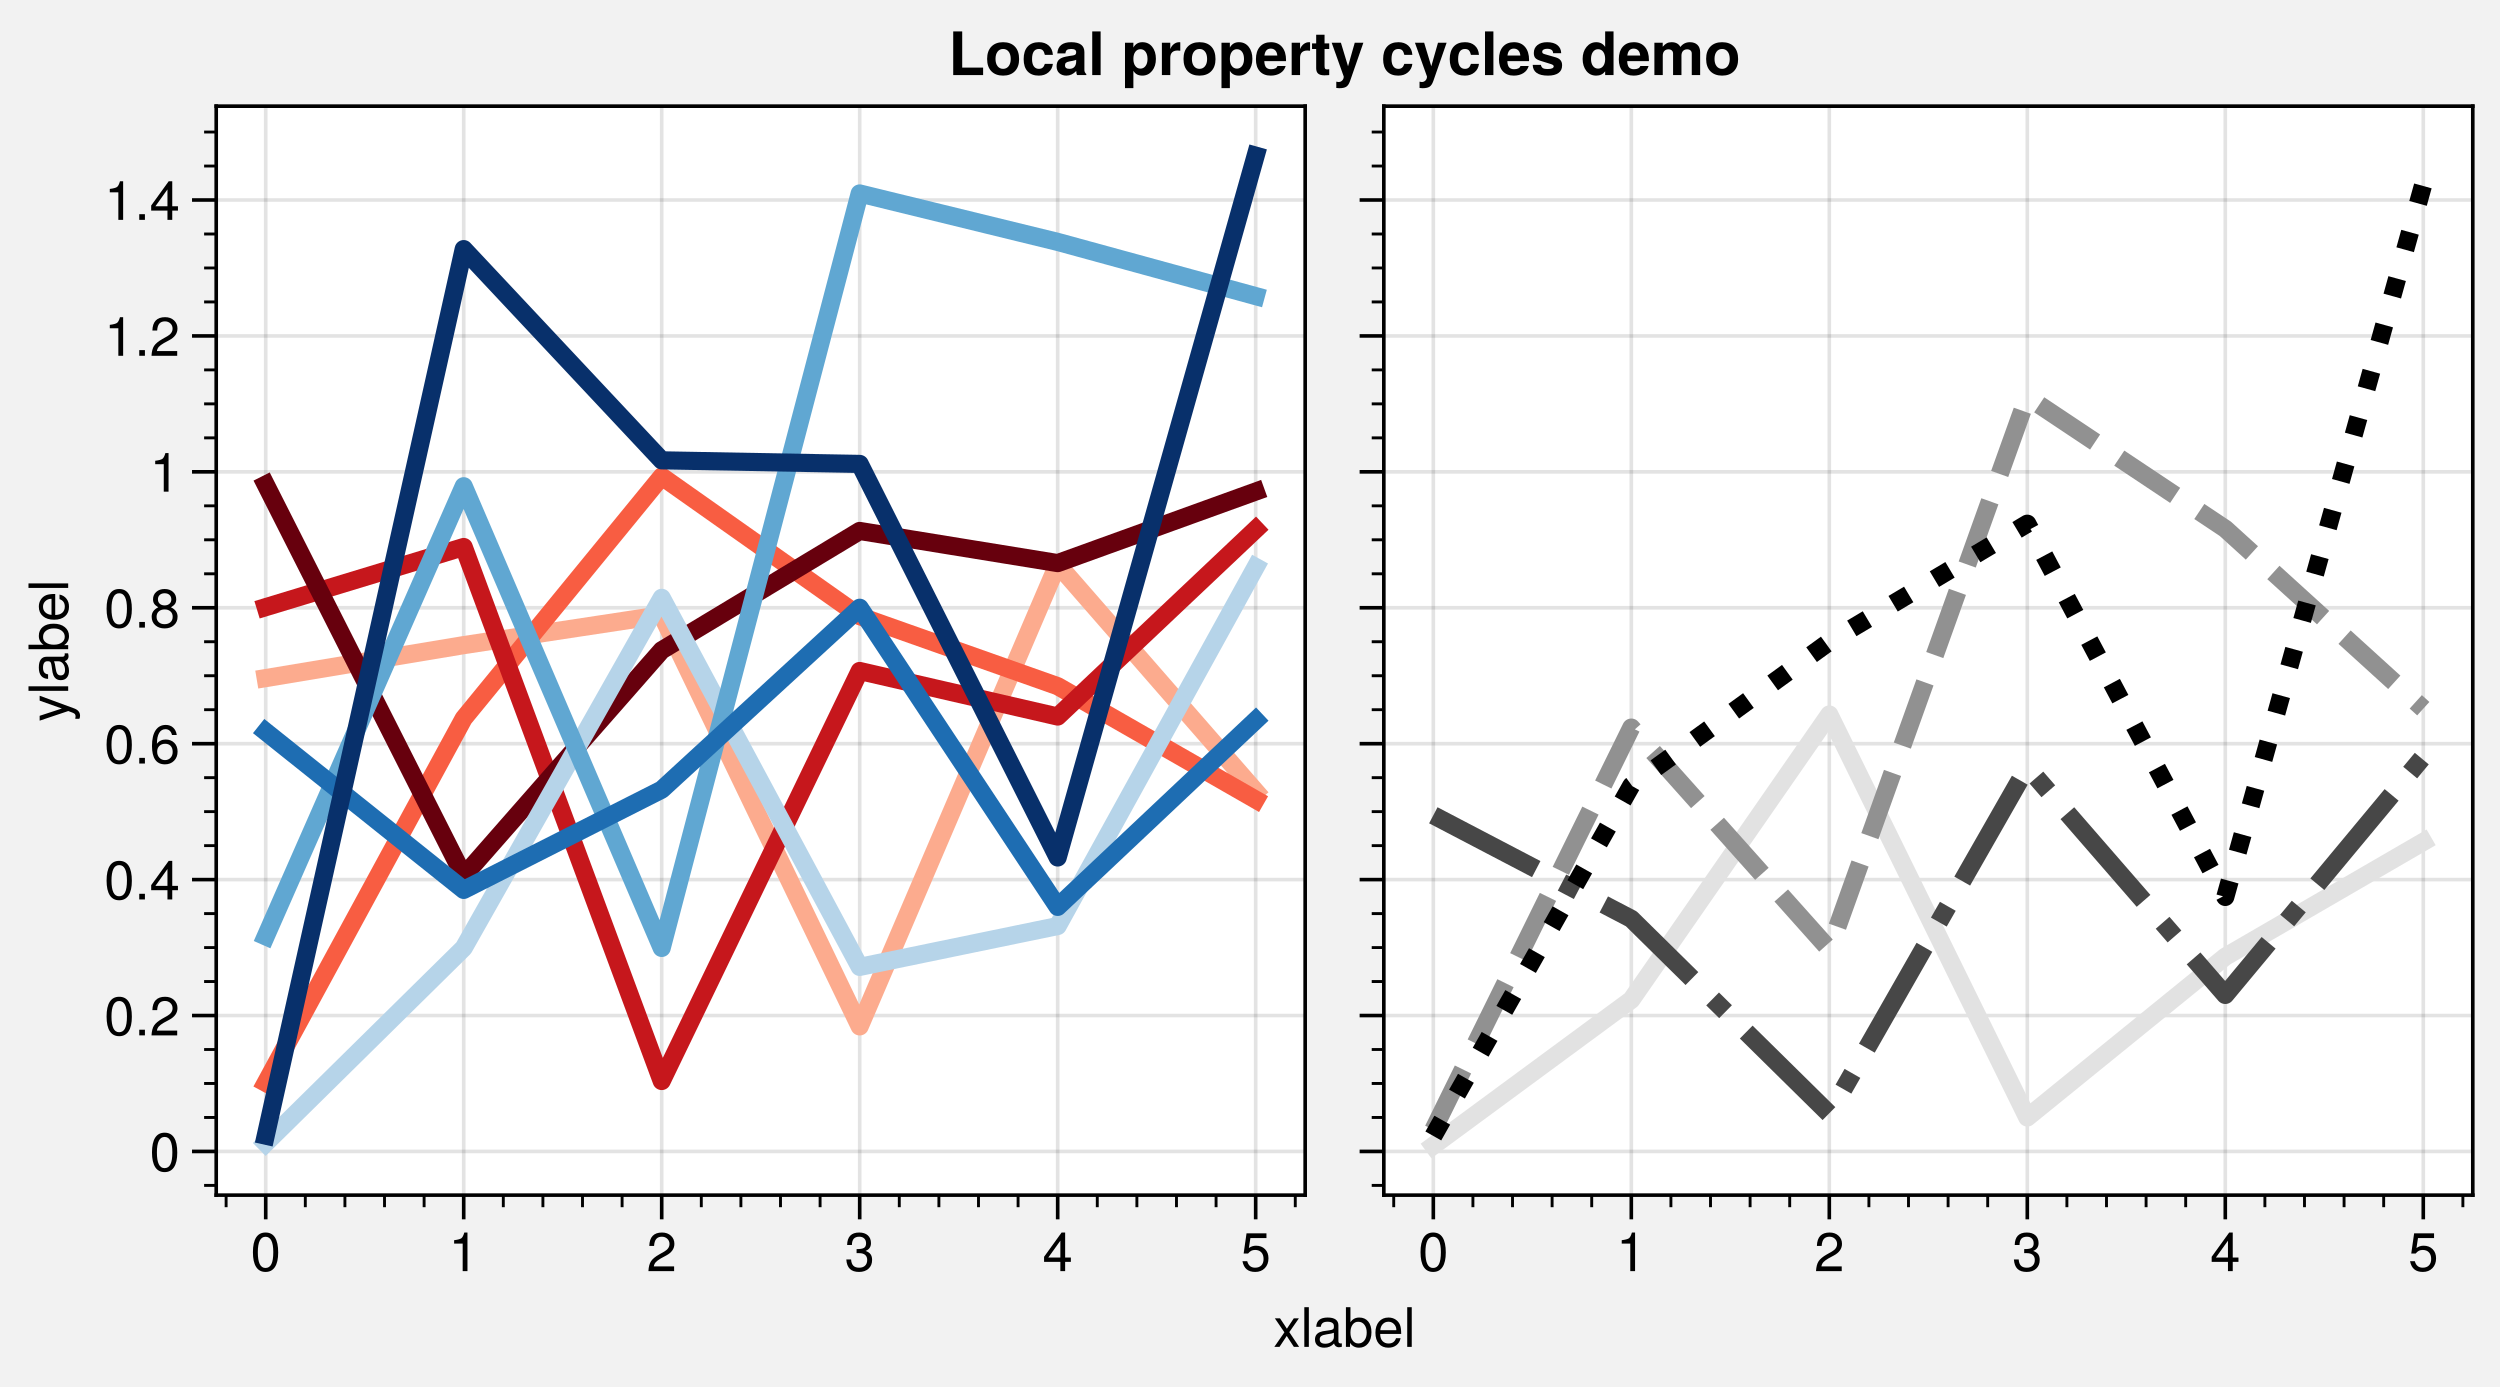
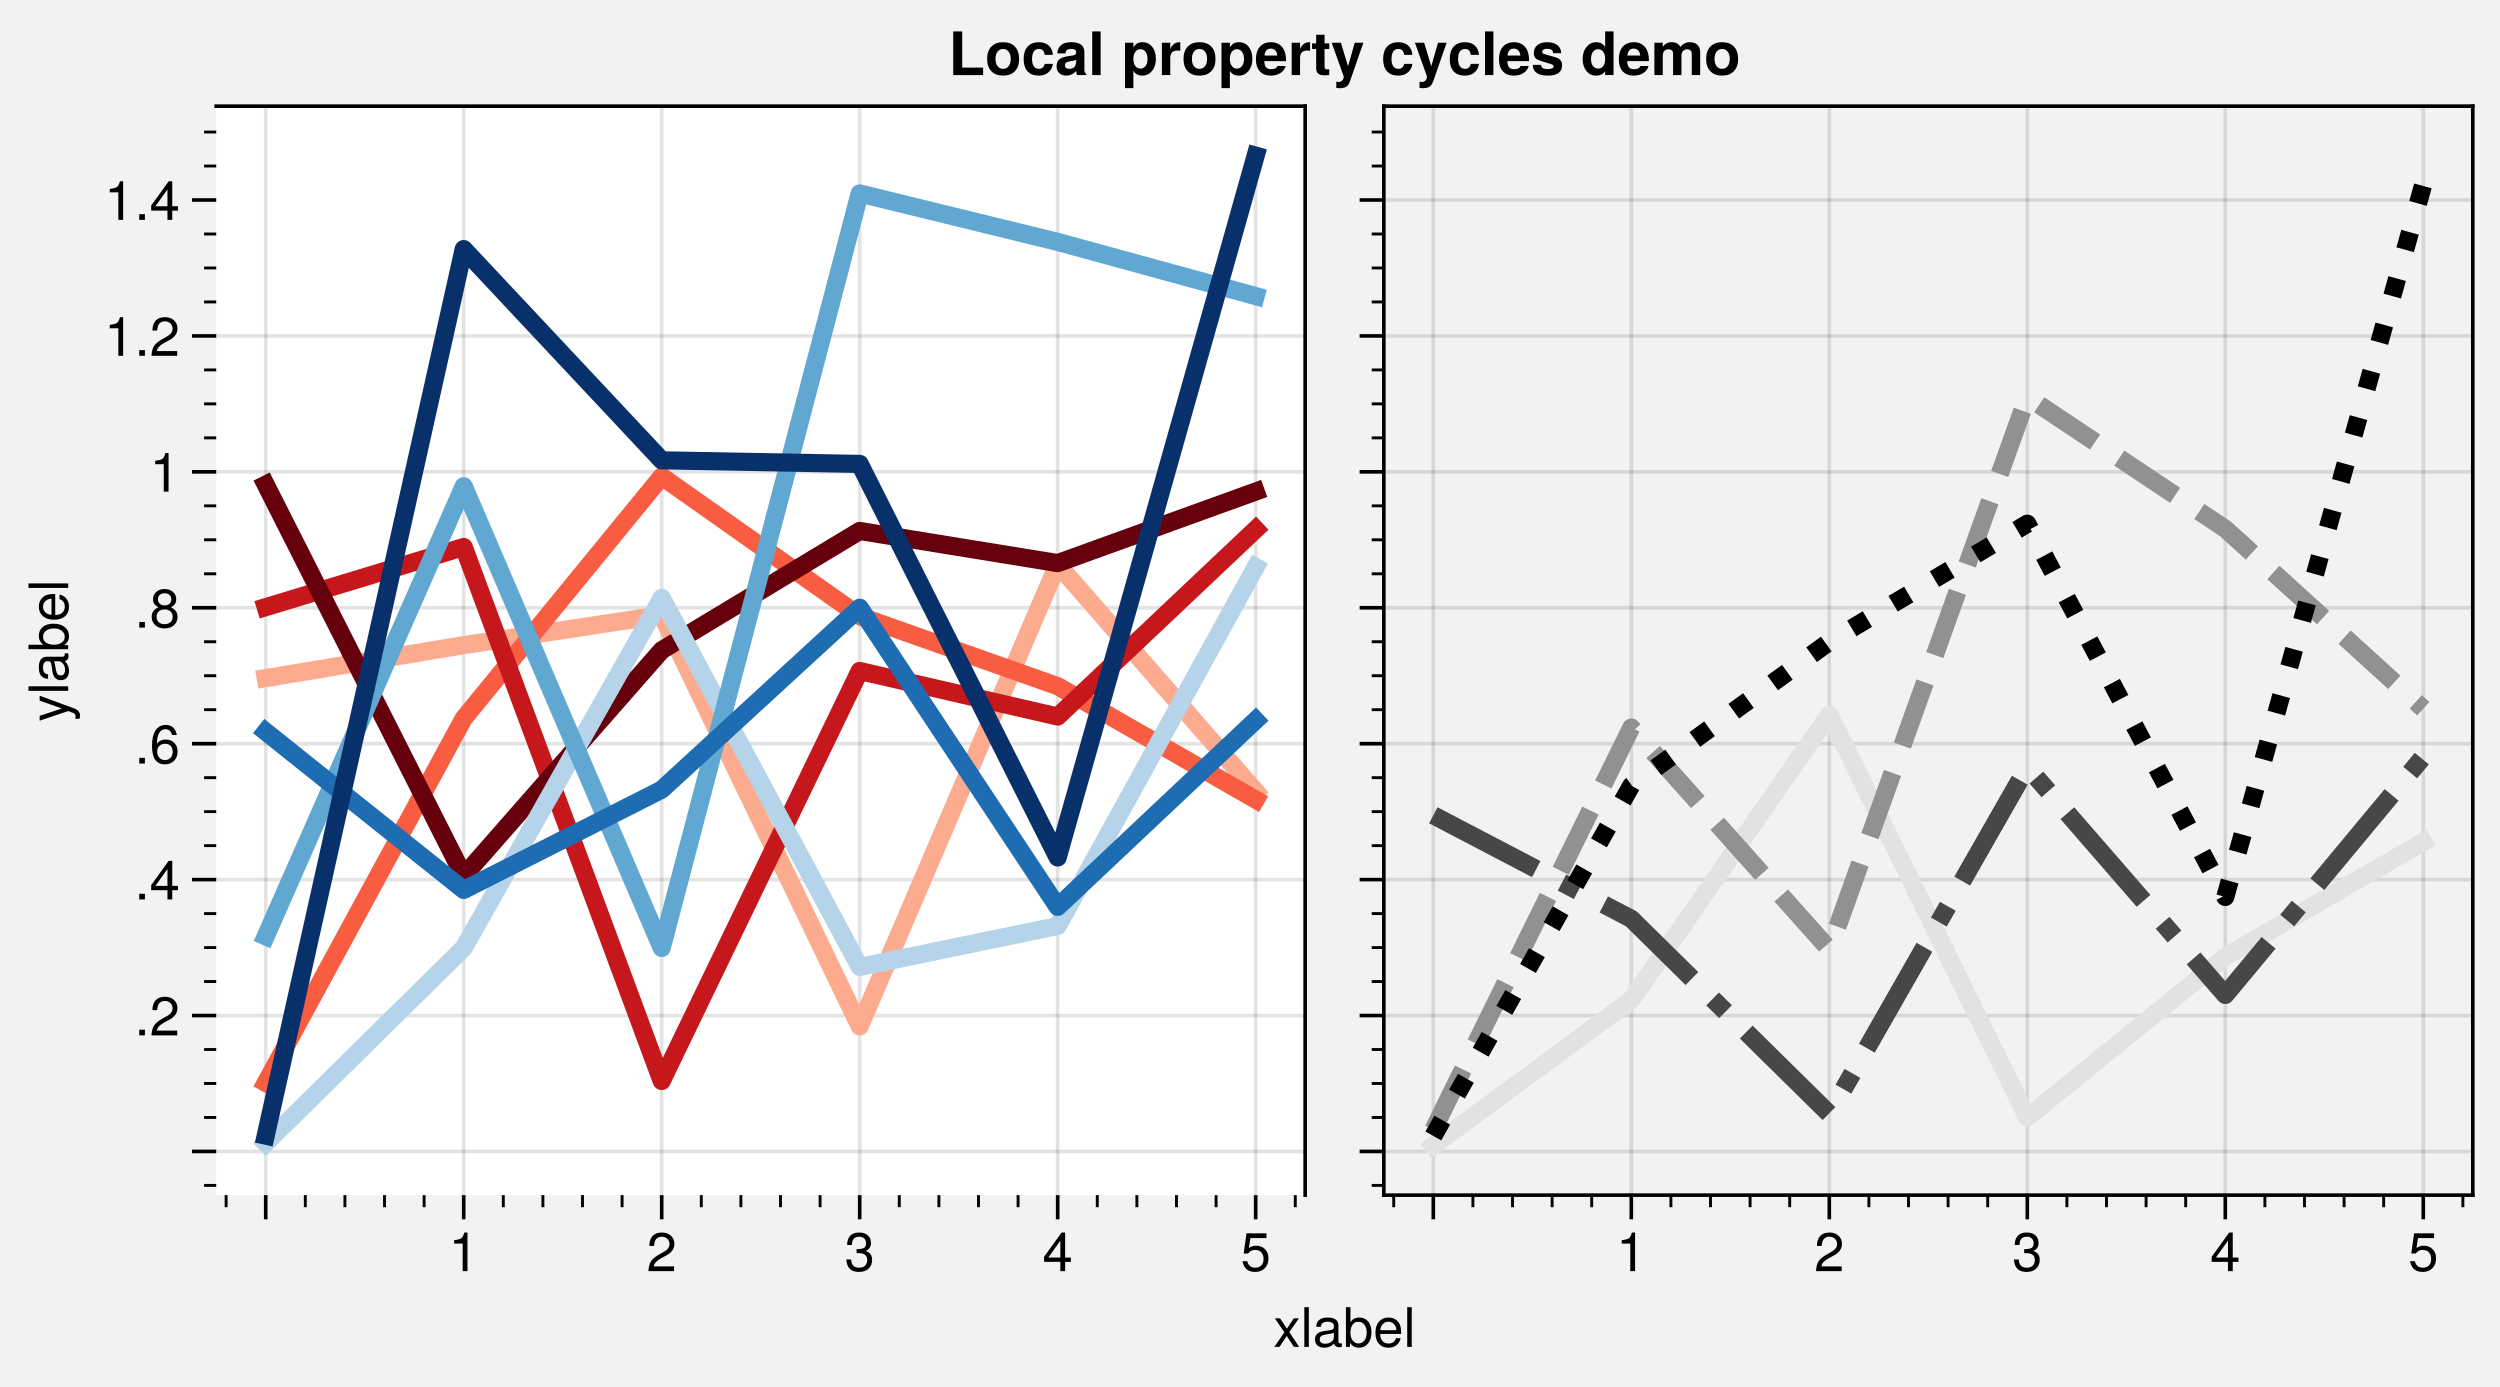
<svg xmlns="http://www.w3.org/2000/svg" xmlns:xlink="http://www.w3.org/1999/xlink" height="229.33pt" version="1.1" viewBox="0 0 413.24 229.33" width="413.24pt">
  <defs>
    <style type="text/css">
*{stroke-linecap:butt;stroke-linejoin:round;}
  </style>
  </defs>
  <g id="figure_1">
    <g id="patch_1">
      <path d="M 0 229.33  L 413.24 229.33  L 413.24 0  L 0 0  z " style="fill:#f2f2f2;" />
    </g>
    <g id="axes_1">
      <g id="patch_2">
        <path d="M 35.74 197.55  L 215.74 197.55  L 215.74 17.55  L 35.74 17.55  z " style="fill:#ffffff;" />
      </g>
      <g id="matplotlib.axis_1">
        <g id="xtick_1">
          <g id="line2d_1">
            <path clip-path="url(#p30144bb25c)" d="M 43.922 197.55  L 43.922 17.55  " style="fill:none;stroke:#000000;stroke-linecap:square;stroke-opacity:0.11;stroke-width:0.6;" />
          </g>
          <g id="line2d_2">
            <defs>
              <path d="M 0 0  L 0 4  " id="m0d585b6f26" style="stroke:#000000;stroke-width:0.6;" />
            </defs>
            <g>
              <use style="stroke:#000000;stroke-width:0.6;" x="43.922" xlink:href="#m0d585b6f26" y="197.55" />
            </g>
          </g>
          <g id="text_1">
            <defs>
-               <path d="M 50.703 34.094  Q 50.703 16.703 44.75 7.594  Q 38.797 -1.5 27.5 -1.5  Q 16.094 -1.5 10.188 7.641  Q 4.297 16.797 4.297 34.688  Q 4.297 52.594 10.141 61.75  Q 16 70.906 27.5 70.906  Q 50.703 70.906 50.703 34.094  z M 41.703 34.906  Q 41.703 63.094 27.5 63.094  Q 13.297 63.094 13.297 34.594  Q 13.297 5.797 27.297 5.797  Q 34.703 5.797 38.203 12.844  Q 41.703 19.906 41.703 34.906  z " id="TeXGyreHeros-Regular-48" />
-             </defs>
+               </defs>
            <g transform="translate(41.42 210.112)scale(0.09 -0.09)">
              <use xlink:href="#TeXGyreHeros-Regular-48" />
            </g>
          </g>
        </g>
        <g id="xtick_2">
          <g id="line2d_3">
            <path clip-path="url(#p30144bb25c)" d="M 76.649 197.55  L 76.649 17.55  " style="fill:none;stroke:#000000;stroke-linecap:square;stroke-opacity:0.11;stroke-width:0.6;" />
          </g>
          <g id="line2d_4">
            <g>
              <use style="stroke:#000000;stroke-width:0.6;" x="76.649" xlink:href="#m0d585b6f26" y="197.55" />
            </g>
          </g>
          <g id="text_2">
            <defs>
              <path d="M 34.703 0  L 25.906 0  L 25.906 50.5  L 10.203 50.5  L 10.203 56.797  Q 20.406 58.094 23.5 60.391  Q 26.594 62.703 28.906 70.906  L 34.703 70.906  z " id="TeXGyreHeros-Regular-49" />
            </defs>
            <g transform="translate(74.147 210.112)scale(0.09 -0.09)">
              <use xlink:href="#TeXGyreHeros-Regular-49" />
            </g>
          </g>
        </g>
        <g id="xtick_3">
          <g id="line2d_5">
            <path clip-path="url(#p30144bb25c)" d="M 109.376 197.55  L 109.376 17.55  " style="fill:none;stroke:#000000;stroke-linecap:square;stroke-opacity:0.11;stroke-width:0.6;" />
          </g>
          <g id="line2d_6">
            <g>
              <use style="stroke:#000000;stroke-width:0.6;" x="109.376" xlink:href="#m0d585b6f26" y="197.55" />
            </g>
          </g>
          <g id="text_3">
            <defs>
              <path d="M 51.094 50.094  Q 51.094 36.703 36.094 28.703  L 26.094 23.297  Q 19.594 19.5 16.797 16.297  Q 14 13.094 13.297 8.703  L 50.594 8.703  L 50.594 0  L 3.406 0  Q 4 11.703 8.094 18.047  Q 12.203 24.406 23.297 30.703  L 32.5 35.906  Q 42.094 41.406 42.094 49.906  Q 42.094 55.594 38.094 59.391  Q 34.094 63.203 28.094 63.203  Q 21.406 63.203 17.844 59.141  Q 14.297 55.094 13.797 46.297  L 5 46.297  Q 5.703 70.906 28.406 70.906  Q 38.406 70.906 44.75 65  Q 51.094 59.094 51.094 50.094  z " id="TeXGyreHeros-Regular-50" />
            </defs>
            <g transform="translate(106.875 210.112)scale(0.09 -0.09)">
              <use xlink:href="#TeXGyreHeros-Regular-50" />
            </g>
          </g>
        </g>
        <g id="xtick_4">
          <g id="line2d_7">
            <path clip-path="url(#p30144bb25c)" d="M 142.104 197.55  L 142.104 17.55  " style="fill:none;stroke:#000000;stroke-linecap:square;stroke-opacity:0.11;stroke-width:0.6;" />
          </g>
          <g id="line2d_8">
            <g>
              <use style="stroke:#000000;stroke-width:0.6;" x="142.104" xlink:href="#m0d585b6f26" y="197.55" />
            </g>
          </g>
          <g id="text_4">
            <defs>
              <path d="M 50.594 20.594  Q 50.594 10.5 44.047 4.5  Q 37.5 -1.5 26.594 -1.5  Q 15.594 -1.5 9.797 4.094  Q 4 9.703 3.203 21.406  L 12 21.406  Q 12.5 13.703 16.094 10  Q 19.703 6.297 26.906 6.297  Q 33.797 6.297 37.688 10.047  Q 41.594 13.797 41.594 20.5  Q 41.594 26.5 37.844 29.75  Q 34.094 33 26.906 33  L 22.094 33  L 22.094 40.406  Q 32.297 40.406 35.891 42.797  Q 39.5 45.203 39.5 51.094  Q 39.5 56.703 36.141 59.953  Q 32.797 63.203 27 63.203  Q 20.203 63.203 16.891 59.5  Q 13.594 55.797 13.5 48  L 4.703 48  Q 5.203 70.906 26.906 70.906  Q 37 70.906 42.75 65.703  Q 48.5 60.5 48.5 51.406  Q 48.5 41 38.594 37.094  Q 44.906 34.906 47.75 31  Q 50.594 27.094 50.594 20.594  z " id="TeXGyreHeros-Regular-51" />
            </defs>
            <g transform="translate(139.602 210.112)scale(0.09 -0.09)">
              <use xlink:href="#TeXGyreHeros-Regular-51" />
            </g>
          </g>
        </g>
        <g id="xtick_5">
          <g id="line2d_9">
            <path clip-path="url(#p30144bb25c)" d="M 174.831 197.55  L 174.831 17.55  " style="fill:none;stroke:#000000;stroke-linecap:square;stroke-opacity:0.11;stroke-width:0.6;" />
          </g>
          <g id="line2d_10">
            <g>
              <use style="stroke:#000000;stroke-width:0.6;" x="174.831" xlink:href="#m0d585b6f26" y="197.55" />
            </g>
          </g>
          <g id="text_5">
            <defs>
              <path d="M 52 17  L 41.5 17  L 41.5 0  L 32.703 0  L 32.703 17  L 2.797 17  L 2.797 26.297  L 35 70.906  L 41.5 70.906  L 41.5 24.906  L 52 24.906  z M 32.703 24.906  L 32.703 55.906  L 10.5 24.906  z " id="TeXGyreHeros-Regular-52" />
            </defs>
            <g transform="translate(172.329 210.112)scale(0.09 -0.09)">
              <use xlink:href="#TeXGyreHeros-Regular-52" />
            </g>
          </g>
        </g>
        <g id="xtick_6">
          <g id="line2d_11">
            <path clip-path="url(#p30144bb25c)" d="M 207.558 197.55  L 207.558 17.55  " style="fill:none;stroke:#000000;stroke-linecap:square;stroke-opacity:0.11;stroke-width:0.6;" />
          </g>
          <g id="line2d_12">
            <g>
              <use style="stroke:#000000;stroke-width:0.6;" x="207.558" xlink:href="#m0d585b6f26" y="197.55" />
            </g>
          </g>
          <g id="text_6">
            <defs>
              <path d="M 51.297 23.5  Q 51.297 12.297 44.547 5.391  Q 37.797 -1.5 27 -1.5  Q 17.297 -1.5 11.438 3.203  Q 5.594 7.906 3.5 18.203  L 12.297 18.203  Q 15.406 6.297 26.797 6.297  Q 34.094 6.297 38.188 10.5  Q 42.297 14.703 42.297 22.297  Q 42.297 30.094 38.141 34.5  Q 34 38.906 26.797 38.906  Q 22.703 38.906 19.797 37.453  Q 16.906 36 13.797 32.297  L 5.703 32.297  L 11 69.406  L 47.594 69.406  L 47.594 60.703  L 18.094 60.703  L 15.297 42.406  Q 21.203 46.703 28.406 46.703  Q 38.594 46.703 44.938 40.344  Q 51.297 34 51.297 23.5  z " id="TeXGyreHeros-Regular-53" />
            </defs>
            <g transform="translate(205.056 210.112)scale(0.09 -0.09)">
              <use xlink:href="#TeXGyreHeros-Regular-53" />
            </g>
          </g>
        </g>
        <g id="xtick_7">
          <g id="line2d_13">
            <defs>
              <path d="M 0 0  L 0 2  " id="me10b507257" style="stroke:#000000;stroke-width:0.48;" />
            </defs>
            <g>
              <use style="stroke:#000000;stroke-width:0.48;" x="37.376" xlink:href="#me10b507257" y="197.55" />
            </g>
          </g>
        </g>
        <g id="xtick_8">
          <g id="line2d_14">
            <g>
              <use style="stroke:#000000;stroke-width:0.48;" x="50.467" xlink:href="#me10b507257" y="197.55" />
            </g>
          </g>
        </g>
        <g id="xtick_9">
          <g id="line2d_15">
            <g>
              <use style="stroke:#000000;stroke-width:0.48;" x="57.013" xlink:href="#me10b507257" y="197.55" />
            </g>
          </g>
        </g>
        <g id="xtick_10">
          <g id="line2d_16">
            <g>
              <use style="stroke:#000000;stroke-width:0.48;" x="63.558" xlink:href="#me10b507257" y="197.55" />
            </g>
          </g>
        </g>
        <g id="xtick_11">
          <g id="line2d_17">
            <g>
              <use style="stroke:#000000;stroke-width:0.48;" x="70.104" xlink:href="#me10b507257" y="197.55" />
            </g>
          </g>
        </g>
        <g id="xtick_12">
          <g id="line2d_18">
            <g>
              <use style="stroke:#000000;stroke-width:0.48;" x="83.195" xlink:href="#me10b507257" y="197.55" />
            </g>
          </g>
        </g>
        <g id="xtick_13">
          <g id="line2d_19">
            <g>
              <use style="stroke:#000000;stroke-width:0.48;" x="89.74" xlink:href="#me10b507257" y="197.55" />
            </g>
          </g>
        </g>
        <g id="xtick_14">
          <g id="line2d_20">
            <g>
              <use style="stroke:#000000;stroke-width:0.48;" x="96.285" xlink:href="#me10b507257" y="197.55" />
            </g>
          </g>
        </g>
        <g id="xtick_15">
          <g id="line2d_21">
            <g>
              <use style="stroke:#000000;stroke-width:0.48;" x="102.831" xlink:href="#me10b507257" y="197.55" />
            </g>
          </g>
        </g>
        <g id="xtick_16">
          <g id="line2d_22">
            <g>
              <use style="stroke:#000000;stroke-width:0.48;" x="115.922" xlink:href="#me10b507257" y="197.55" />
            </g>
          </g>
        </g>
        <g id="xtick_17">
          <g id="line2d_23">
            <g>
              <use style="stroke:#000000;stroke-width:0.48;" x="122.467" xlink:href="#me10b507257" y="197.55" />
            </g>
          </g>
        </g>
        <g id="xtick_18">
          <g id="line2d_24">
            <g>
              <use style="stroke:#000000;stroke-width:0.48;" x="129.013" xlink:href="#me10b507257" y="197.55" />
            </g>
          </g>
        </g>
        <g id="xtick_19">
          <g id="line2d_25">
            <g>
              <use style="stroke:#000000;stroke-width:0.48;" x="135.558" xlink:href="#me10b507257" y="197.55" />
            </g>
          </g>
        </g>
        <g id="xtick_20">
          <g id="line2d_26">
            <g>
              <use style="stroke:#000000;stroke-width:0.48;" x="148.649" xlink:href="#me10b507257" y="197.55" />
            </g>
          </g>
        </g>
        <g id="xtick_21">
          <g id="line2d_27">
            <g>
              <use style="stroke:#000000;stroke-width:0.48;" x="155.195" xlink:href="#me10b507257" y="197.55" />
            </g>
          </g>
        </g>
        <g id="xtick_22">
          <g id="line2d_28">
            <g>
              <use style="stroke:#000000;stroke-width:0.48;" x="161.74" xlink:href="#me10b507257" y="197.55" />
            </g>
          </g>
        </g>
        <g id="xtick_23">
          <g id="line2d_29">
            <g>
              <use style="stroke:#000000;stroke-width:0.48;" x="168.285" xlink:href="#me10b507257" y="197.55" />
            </g>
          </g>
        </g>
        <g id="xtick_24">
          <g id="line2d_30">
            <g>
              <use style="stroke:#000000;stroke-width:0.48;" x="181.376" xlink:href="#me10b507257" y="197.55" />
            </g>
          </g>
        </g>
        <g id="xtick_25">
          <g id="line2d_31">
            <g>
              <use style="stroke:#000000;stroke-width:0.48;" x="187.922" xlink:href="#me10b507257" y="197.55" />
            </g>
          </g>
        </g>
        <g id="xtick_26">
          <g id="line2d_32">
            <g>
              <use style="stroke:#000000;stroke-width:0.48;" x="194.467" xlink:href="#me10b507257" y="197.55" />
            </g>
          </g>
        </g>
        <g id="xtick_27">
          <g id="line2d_33">
            <g>
              <use style="stroke:#000000;stroke-width:0.48;" x="201.013" xlink:href="#me10b507257" y="197.55" />
            </g>
          </g>
        </g>
        <g id="xtick_28">
          <g id="line2d_34">
            <g>
              <use style="stroke:#000000;stroke-width:0.48;" x="214.104" xlink:href="#me10b507257" y="197.55" />
            </g>
          </g>
        </g>
        <g id="text_7">
          <defs>
            <path d="M 47.297 0  L 37.594 0  L 24.5 20.094  L 11.203 0  L 1.703 0  L 20.203 26.703  L 2.703 52.406  L 12.203 52.406  L 24.797 33.406  L 37.406 52.406  L 46.797 52.406  L 29.203 27.094  z " id="TeXGyreHeros-Regular-120" />
            <path d="M 15.094 0  L 6.797 0  L 6.797 72.906  L 15.094 72.906  z " id="TeXGyreHeros-Regular-108" />
            <path d="M 53.5 0.203  Q 50 -0.703 47.797 -0.703  Q 44.703 -0.703 42.297 1.25  Q 39.906 3.203 39.203 6.203  Q 32 -1.5 21.406 -1.5  Q 13.406 -1.5 8.797 2.5  Q 4.203 6.5 4.203 13.594  Q 4.203 23.406 13.406 27.203  Q 15.906 28.203 18.703 28.75  Q 21.5 29.297 30.203 30.406  Q 35.094 31 37 32.297  Q 38.906 33.594 38.906 36.203  L 38.906 38.406  Q 38.906 42.203 35.844 44.203  Q 32.797 46.203 27.203 46.203  Q 21.406 46.203 18.406 43.953  Q 15.406 41.703 14.906 36.906  L 6.5 36.906  Q 7.203 53.906 27.5 53.906  Q 37.203 53.906 42.203 50.25  Q 47.203 46.594 47.203 39.594  L 47.203 10.406  Q 47.203 6.297 51.703 6.297  Q 52.594 6.297 53.5 6.5  z M 38.906 18.094  L 38.906 25.906  Q 35.594 24.406 25.5 23  Q 18.703 22 15.797 19.953  Q 12.906 17.906 12.906 13.797  Q 12.906 5.797 23.203 5.797  Q 29.5 5.797 34.203 9.25  Q 38.906 12.703 38.906 18.094  z " id="TeXGyreHeros-Regular-97" />
            <path d="M 52.297 26.797  Q 52.297 14 46.047 6.25  Q 39.797 -1.5 29.5 -1.5  Q 18.797 -1.5 12.906 7.5  L 12.906 0  L 5.406 0  L 5.406 72.906  L 13.703 72.906  L 13.703 45.297  Q 19.406 53.906 29.906 53.906  Q 40.297 53.906 46.297 46.703  Q 52.297 39.5 52.297 26.797  z M 43.594 26.297  Q 43.594 35.094 39.391 40.594  Q 35.203 46.094 28.297 46.094  Q 21.703 46.406 17.703 40.906  Q 13.703 35.406 13.703 26.203  Q 13.703 17.297 17.703 11.797  Q 21.703 6.297 28.297 6.297  Q 35.094 6.297 39.344 11.844  Q 43.594 17.406 43.594 26.297  z " id="TeXGyreHeros-Regular-98" />
            <path d="M 51.297 23.797  L 12.703 23.797  Q 12.797 15.094 17.047 10.641  Q 21.297 6.203 28.094 6.203  Q 38.594 6.203 41.797 15.906  L 50.203 15.906  Q 48.594 7.906 42.641 3.203  Q 36.703 -1.5 27.797 -1.5  Q 16.703 -1.5 10.344 5.75  Q 4 13 4 25.891  Q 4 38.797 10.5 46.344  Q 17 53.906 28 53.906  Q 35.406 53.906 41.047 50.203  Q 46.703 46.5 49.203 40.094  Q 51.297 34.594 51.297 23.797  z M 42.406 31.203  Q 42.406 37.406 38.203 41.797  Q 34 46.203 27.906 46.203  Q 21.594 46.203 17.5 41.891  Q 13.406 37.594 12.906 30.594  L 42.297 30.594  z " id="TeXGyreHeros-Regular-101" />
          </defs>
          <g transform="translate(210.487 222.635)scale(0.09 -0.09)">
            <use xlink:href="#TeXGyreHeros-Regular-120" />
            <use x="50" xlink:href="#TeXGyreHeros-Regular-108" />
            <use x="72.2" xlink:href="#TeXGyreHeros-Regular-97" />
            <use x="127.8" xlink:href="#TeXGyreHeros-Regular-98" />
            <use x="183.4" xlink:href="#TeXGyreHeros-Regular-101" />
            <use x="239" xlink:href="#TeXGyreHeros-Regular-108" />
          </g>
        </g>
      </g>
      <g id="matplotlib.axis_2">
        <g id="ytick_1">
          <g id="line2d_35">
            <path clip-path="url(#p30144bb25c)" d="M 35.74 190.329  L 215.74 190.329  " style="fill:none;stroke:#000000;stroke-linecap:square;stroke-opacity:0.11;stroke-width:0.6;" />
          </g>
          <g id="line2d_36">
            <defs>
              <path d="M 0 0  L -4 0  " id="mf13ffa7423" style="stroke:#000000;stroke-width:0.6;" />
            </defs>
            <g>
              <use style="stroke:#000000;stroke-width:0.6;" x="35.74" xlink:href="#mf13ffa7423" y="190.329" />
            </g>
          </g>
          <g id="text_8">
            <g transform="translate(24.737 193.61)scale(0.09 -0.09)">
              <use xlink:href="#TeXGyreHeros-Regular-48" />
            </g>
          </g>
        </g>
        <g id="ytick_2">
          <g id="line2d_37">
            <path clip-path="url(#p30144bb25c)" d="M 35.74 167.862  L 215.74 167.862  " style="fill:none;stroke:#000000;stroke-linecap:square;stroke-opacity:0.11;stroke-width:0.6;" />
          </g>
          <g id="line2d_38">
            <g>
              <use style="stroke:#000000;stroke-width:0.6;" x="35.74" xlink:href="#mf13ffa7423" y="167.862" />
            </g>
          </g>
          <g id="text_9">
            <defs>
              <path d="M 19.094 0  L 8.703 0  L 8.703 10.406  L 19.094 10.406  z " id="TeXGyreHeros-Regular-46" />
            </defs>
            <g transform="translate(17.231 171.143)scale(0.09 -0.09)">
              <use xlink:href="#TeXGyreHeros-Regular-48" />
              <use x="55.6" xlink:href="#TeXGyreHeros-Regular-46" />
              <use x="83.4" xlink:href="#TeXGyreHeros-Regular-50" />
            </g>
          </g>
        </g>
        <g id="ytick_3">
          <g id="line2d_39">
            <path clip-path="url(#p30144bb25c)" d="M 35.74 145.395  L 215.74 145.395  " style="fill:none;stroke:#000000;stroke-linecap:square;stroke-opacity:0.11;stroke-width:0.6;" />
          </g>
          <g id="line2d_40">
            <g>
              <use style="stroke:#000000;stroke-width:0.6;" x="35.74" xlink:href="#mf13ffa7423" y="145.395" />
            </g>
          </g>
          <g id="text_10">
            <g transform="translate(17.231 148.676)scale(0.09 -0.09)">
              <use xlink:href="#TeXGyreHeros-Regular-48" />
              <use x="55.6" xlink:href="#TeXGyreHeros-Regular-46" />
              <use x="83.4" xlink:href="#TeXGyreHeros-Regular-52" />
            </g>
          </g>
        </g>
        <g id="ytick_4">
          <g id="line2d_41">
            <path clip-path="url(#p30144bb25c)" d="M 35.74 122.928  L 215.74 122.928  " style="fill:none;stroke:#000000;stroke-linecap:square;stroke-opacity:0.11;stroke-width:0.6;" />
          </g>
          <g id="line2d_42">
            <g>
              <use style="stroke:#000000;stroke-width:0.6;" x="35.74" xlink:href="#mf13ffa7423" y="122.928" />
            </g>
          </g>
          <g id="text_11">
            <defs>
              <path d="M 51.297 22  Q 51.297 11.594 44.797 5.047  Q 38.297 -1.5 28.094 -1.5  Q 4.297 -1.5 4.297 32.297  Q 4.297 50.906 10.844 60.906  Q 17.406 70.906 29.703 70.906  Q 37.797 70.906 43.141 66  Q 48.5 61.094 49.797 52.406  L 41 52.406  Q 39.906 57.5 36.797 60.297  Q 33.703 63.094 29.094 63.094  Q 21.5 63.094 17.453 56.141  Q 13.406 49.203 13.297 36.203  Q 19.094 44.094 29.594 44.094  Q 39.203 44.094 45.25 38  Q 51.297 31.906 51.297 22  z M 42.297 21.297  Q 42.297 28.406 38.594 32.344  Q 34.906 36.297 28.5 36.297  Q 21.906 36.297 17.844 32.344  Q 13.797 28.406 13.797 21.797  Q 13.797 15 17.891 10.641  Q 22 6.297 28.203 6.297  Q 34.297 6.297 38.297 10.5  Q 42.297 14.703 42.297 21.297  z " id="TeXGyreHeros-Regular-54" />
            </defs>
            <g transform="translate(17.231 126.209)scale(0.09 -0.09)">
              <use xlink:href="#TeXGyreHeros-Regular-48" />
              <use x="55.6" xlink:href="#TeXGyreHeros-Regular-46" />
              <use x="83.4" xlink:href="#TeXGyreHeros-Regular-54" />
            </g>
          </g>
        </g>
        <g id="ytick_5">
          <g id="line2d_43">
            <path clip-path="url(#p30144bb25c)" d="M 35.74 100.461  L 215.74 100.461  " style="fill:none;stroke:#000000;stroke-linecap:square;stroke-opacity:0.11;stroke-width:0.6;" />
          </g>
          <g id="line2d_44">
            <g>
              <use style="stroke:#000000;stroke-width:0.6;" x="35.74" xlink:href="#mf13ffa7423" y="100.461" />
            </g>
          </g>
          <g id="text_12">
            <defs>
              <path d="M 51.297 20  Q 51.297 10.406 44.641 4.453  Q 38 -1.5 27.5 -1.5  Q 16.906 -1.5 10.297 4.453  Q 3.703 10.406 3.703 20.094  Q 3.703 31.5 15.797 37.297  Q 10.406 40.703 8.297 43.891  Q 6.203 47.094 6.203 52  Q 6.203 60.297 12.141 65.594  Q 18.094 70.906 27.5 70.906  Q 36.906 70.906 42.844 65.594  Q 48.797 60.297 48.797 52  Q 48.797 47 46.688 43.797  Q 44.594 40.594 39.094 37.297  Q 51.297 31.5 51.297 20  z M 39.797 51.797  Q 39.797 57 36.438 60.047  Q 33.094 63.094 27.5 63.094  Q 21.906 63.094 18.547 60.047  Q 15.203 57 15.203 51.906  Q 15.203 46.906 18.547 43.844  Q 21.906 40.797 27.5 40.797  Q 33 40.797 36.391 43.797  Q 39.797 46.797 39.797 51.797  z M 42.297 19.906  Q 42.297 26.094 38.25 29.75  Q 34.203 33.406 27.5 33.406  Q 20.797 33.406 16.75 29.75  Q 12.703 26.094 12.703 19.891  Q 12.703 13.703 16.75 10  Q 20.797 6.297 27.297 6.297  Q 34.094 6.297 38.188 9.938  Q 42.297 13.594 42.297 19.906  z " id="TeXGyreHeros-Regular-56" />
            </defs>
            <g transform="translate(17.231 103.742)scale(0.09 -0.09)">
              <use xlink:href="#TeXGyreHeros-Regular-48" />
              <use x="55.6" xlink:href="#TeXGyreHeros-Regular-46" />
              <use x="83.4" xlink:href="#TeXGyreHeros-Regular-56" />
            </g>
          </g>
        </g>
        <g id="ytick_6">
          <g id="line2d_45">
            <path clip-path="url(#p30144bb25c)" d="M 35.74 77.994  L 215.74 77.994  " style="fill:none;stroke:#000000;stroke-linecap:square;stroke-opacity:0.11;stroke-width:0.6;" />
          </g>
          <g id="line2d_46">
            <g>
              <use style="stroke:#000000;stroke-width:0.6;" x="35.74" xlink:href="#mf13ffa7423" y="77.994" />
            </g>
          </g>
          <g id="text_13">
            <g transform="translate(24.737 81.275)scale(0.09 -0.09)">
              <use xlink:href="#TeXGyreHeros-Regular-49" />
            </g>
          </g>
        </g>
        <g id="ytick_7">
          <g id="line2d_47">
            <path clip-path="url(#p30144bb25c)" d="M 35.74 55.527  L 215.74 55.527  " style="fill:none;stroke:#000000;stroke-linecap:square;stroke-opacity:0.11;stroke-width:0.6;" />
          </g>
          <g id="line2d_48">
            <g>
              <use style="stroke:#000000;stroke-width:0.6;" x="35.74" xlink:href="#mf13ffa7423" y="55.527" />
            </g>
          </g>
          <g id="text_14">
            <g transform="translate(17.231 58.808)scale(0.09 -0.09)">
              <use xlink:href="#TeXGyreHeros-Regular-49" />
              <use x="55.6" xlink:href="#TeXGyreHeros-Regular-46" />
              <use x="83.4" xlink:href="#TeXGyreHeros-Regular-50" />
            </g>
          </g>
        </g>
        <g id="ytick_8">
          <g id="line2d_49">
-             <path clip-path="url(#p30144bb25c)" d="M 35.74 33.06  L 215.74 33.06  " style="fill:none;stroke:#000000;stroke-linecap:square;stroke-opacity:0.11;stroke-width:0.6;" />
-           </g>
+             </g>
          <g id="line2d_50">
            <g>
              <use style="stroke:#000000;stroke-width:0.6;" x="35.74" xlink:href="#mf13ffa7423" y="33.06" />
            </g>
          </g>
          <g id="text_15">
            <g transform="translate(17.231 36.341)scale(0.09 -0.09)">
              <use xlink:href="#TeXGyreHeros-Regular-49" />
              <use x="55.6" xlink:href="#TeXGyreHeros-Regular-46" />
              <use x="83.4" xlink:href="#TeXGyreHeros-Regular-52" />
            </g>
          </g>
        </g>
        <g id="ytick_9">
          <g id="line2d_51">
            <defs>
              <path d="M 0 0  L -2 0  " id="m9d5129a763" style="stroke:#000000;stroke-width:0.48;" />
            </defs>
            <g>
              <use style="stroke:#000000;stroke-width:0.48;" x="35.74" xlink:href="#m9d5129a763" y="195.945" />
            </g>
          </g>
        </g>
        <g id="ytick_10">
          <g id="line2d_52">
            <g>
              <use style="stroke:#000000;stroke-width:0.48;" x="35.74" xlink:href="#m9d5129a763" y="184.712" />
            </g>
          </g>
        </g>
        <g id="ytick_11">
          <g id="line2d_53">
            <g>
              <use style="stroke:#000000;stroke-width:0.48;" x="35.74" xlink:href="#m9d5129a763" y="179.095" />
            </g>
          </g>
        </g>
        <g id="ytick_12">
          <g id="line2d_54">
            <g>
              <use style="stroke:#000000;stroke-width:0.48;" x="35.74" xlink:href="#m9d5129a763" y="173.479" />
            </g>
          </g>
        </g>
        <g id="ytick_13">
          <g id="line2d_55">
            <g>
              <use style="stroke:#000000;stroke-width:0.48;" x="35.74" xlink:href="#m9d5129a763" y="162.245" />
            </g>
          </g>
        </g>
        <g id="ytick_14">
          <g id="line2d_56">
            <g>
              <use style="stroke:#000000;stroke-width:0.48;" x="35.74" xlink:href="#m9d5129a763" y="156.628" />
            </g>
          </g>
        </g>
        <g id="ytick_15">
          <g id="line2d_57">
            <g>
              <use style="stroke:#000000;stroke-width:0.48;" x="35.74" xlink:href="#m9d5129a763" y="151.012" />
            </g>
          </g>
        </g>
        <g id="ytick_16">
          <g id="line2d_58">
            <g>
              <use style="stroke:#000000;stroke-width:0.48;" x="35.74" xlink:href="#m9d5129a763" y="139.778" />
            </g>
          </g>
        </g>
        <g id="ytick_17">
          <g id="line2d_59">
            <g>
              <use style="stroke:#000000;stroke-width:0.48;" x="35.74" xlink:href="#m9d5129a763" y="134.161" />
            </g>
          </g>
        </g>
        <g id="ytick_18">
          <g id="line2d_60">
            <g>
              <use style="stroke:#000000;stroke-width:0.48;" x="35.74" xlink:href="#m9d5129a763" y="128.545" />
            </g>
          </g>
        </g>
        <g id="ytick_19">
          <g id="line2d_61">
            <g>
              <use style="stroke:#000000;stroke-width:0.48;" x="35.74" xlink:href="#m9d5129a763" y="117.311" />
            </g>
          </g>
        </g>
        <g id="ytick_20">
          <g id="line2d_62">
            <g>
              <use style="stroke:#000000;stroke-width:0.48;" x="35.74" xlink:href="#m9d5129a763" y="111.694" />
            </g>
          </g>
        </g>
        <g id="ytick_21">
          <g id="line2d_63">
            <g>
              <use style="stroke:#000000;stroke-width:0.48;" x="35.74" xlink:href="#m9d5129a763" y="106.078" />
            </g>
          </g>
        </g>
        <g id="ytick_22">
          <g id="line2d_64">
            <g>
              <use style="stroke:#000000;stroke-width:0.48;" x="35.74" xlink:href="#m9d5129a763" y="94.844" />
            </g>
          </g>
        </g>
        <g id="ytick_23">
          <g id="line2d_65">
            <g>
              <use style="stroke:#000000;stroke-width:0.48;" x="35.74" xlink:href="#m9d5129a763" y="89.227" />
            </g>
          </g>
        </g>
        <g id="ytick_24">
          <g id="line2d_66">
            <g>
              <use style="stroke:#000000;stroke-width:0.48;" x="35.74" xlink:href="#m9d5129a763" y="83.611" />
            </g>
          </g>
        </g>
        <g id="ytick_25">
          <g id="line2d_67">
            <g>
              <use style="stroke:#000000;stroke-width:0.48;" x="35.74" xlink:href="#m9d5129a763" y="72.377" />
            </g>
          </g>
        </g>
        <g id="ytick_26">
          <g id="line2d_68">
            <g>
              <use style="stroke:#000000;stroke-width:0.48;" x="35.74" xlink:href="#m9d5129a763" y="66.76" />
            </g>
          </g>
        </g>
        <g id="ytick_27">
          <g id="line2d_69">
            <g>
              <use style="stroke:#000000;stroke-width:0.48;" x="35.74" xlink:href="#m9d5129a763" y="61.144" />
            </g>
          </g>
        </g>
        <g id="ytick_28">
          <g id="line2d_70">
            <g>
              <use style="stroke:#000000;stroke-width:0.48;" x="35.74" xlink:href="#m9d5129a763" y="49.91" />
            </g>
          </g>
        </g>
        <g id="ytick_29">
          <g id="line2d_71">
            <g>
              <use style="stroke:#000000;stroke-width:0.48;" x="35.74" xlink:href="#m9d5129a763" y="44.293" />
            </g>
          </g>
        </g>
        <g id="ytick_30">
          <g id="line2d_72">
            <g>
              <use style="stroke:#000000;stroke-width:0.48;" x="35.74" xlink:href="#m9d5129a763" y="38.677" />
            </g>
          </g>
        </g>
        <g id="ytick_31">
          <g id="line2d_73">
            <g>
              <use style="stroke:#000000;stroke-width:0.48;" x="35.74" xlink:href="#m9d5129a763" y="27.443" />
            </g>
          </g>
        </g>
        <g id="ytick_32">
          <g id="line2d_74">
            <g>
              <use style="stroke:#000000;stroke-width:0.48;" x="35.74" xlink:href="#m9d5129a763" y="21.826" />
            </g>
          </g>
        </g>
        <g id="text_16">
          <defs>
            <path d="M 47.797 52.406  L 24.5 -11  Q 20.5 -21.797 11 -21.797  Q 7.906 -21.797 5.406 -20.5  L 5.406 -13  Q 8.094 -13.594 9.797 -13.594  Q 12.5 -13.594 13.953 -12.438  Q 15.406 -11.297 16.5 -8.5  L 19.703 -0.203  L 2 52.406  L 10.906 52.406  L 24.297 11.594  L 38.797 52.406  z " id="TeXGyreHeros-Regular-121" />
          </defs>
          <g transform="translate(11.27 119.303)rotate(-90)scale(0.09 -0.09)">
            <use xlink:href="#TeXGyreHeros-Regular-121" />
            <use x="50" xlink:href="#TeXGyreHeros-Regular-108" />
            <use x="72.2" xlink:href="#TeXGyreHeros-Regular-97" />
            <use x="127.8" xlink:href="#TeXGyreHeros-Regular-98" />
            <use x="183.4" xlink:href="#TeXGyreHeros-Regular-101" />
            <use x="239" xlink:href="#TeXGyreHeros-Regular-108" />
          </g>
        </g>
      </g>
      <g id="line2d_75">
        <path clip-path="url(#p30144bb25c)" d="M 43.922 112.084  L 76.649 106.635  L 109.376 101.665  L 142.104 169.659  L 174.831 93.285  L 207.558 130.821  " style="fill:none;stroke:#fcab8e;stroke-linecap:square;stroke-width:3;" />
      </g>
      <g id="line2d_76">
        <path clip-path="url(#p30144bb25c)" d="M 43.922 178.988  L 76.649 118.754  L 109.376 78.763  L 142.104 101.846  L 174.831 113.423  L 207.558 132.178  " style="fill:none;stroke:#f85d42;stroke-linecap:square;stroke-width:3;" />
      </g>
      <g id="line2d_77">
        <path clip-path="url(#p30144bb25c)" d="M 43.922 100.359  L 76.649 90.418  L 109.376 178.687  L 142.104 110.911  L 174.831 118.441  L 207.558 87.505  " style="fill:none;stroke:#c6171c;stroke-linecap:square;stroke-width:3;" />
      </g>
      <g id="line2d_78">
        <path clip-path="url(#p30144bb25c)" d="M 43.922 80.105  L 76.649 144.783  L 109.376 107.489  L 142.104 87.764  L 174.831 93.079  L 207.558 81.247  " style="fill:none;stroke:#67000d;stroke-linecap:square;stroke-width:3;" />
      </g>
      <g id="line2d_79">
        <path clip-path="url(#p30144bb25c)" d="M 43.922 188.95  L 76.649 156.691  L 109.376 98.821  L 142.104 159.825  L 174.831 153.067  L 207.558 93.734  " style="fill:none;stroke:#b6d4e9;stroke-linecap:square;stroke-width:3;" />
      </g>
      <g id="line2d_80">
        <path clip-path="url(#p30144bb25c)" d="M 43.922 154.777  L 76.649 80.372  L 109.376 156.69  L 142.104 31.979  L 174.831 39.987  L 207.558 48.946  " style="fill:none;stroke:#60a7d2;stroke-linecap:square;stroke-width:3;" />
      </g>
      <g id="line2d_81">
        <path clip-path="url(#p30144bb25c)" d="M 43.922 120.95  L 76.649 147.098  L 109.376 130.525  L 142.104 100.459  L 174.831 149.903  L 207.558 119.063  " style="fill:none;stroke:#1e6db2;stroke-linecap:square;stroke-width:3;" />
      </g>
      <g id="line2d_82">
        <path clip-path="url(#p30144bb25c)" d="M 43.922 187.721  L 76.649 41.177  L 109.376 76.092  L 142.104 76.683  L 174.831 141.738  L 207.558 25.732  " style="fill:none;stroke:#08306b;stroke-linecap:square;stroke-width:3;" />
      </g>
      <g id="patch_3">
-         <path d="M 35.74 197.55  L 35.74 17.55  " style="fill:none;stroke:#000000;stroke-linecap:square;stroke-linejoin:miter;stroke-width:0.6;" />
-       </g>
+         </g>
      <g id="patch_4">
        <path d="M 215.74 197.55  L 215.74 17.55  " style="fill:none;stroke:#000000;stroke-linecap:square;stroke-linejoin:miter;stroke-width:0.6;" />
      </g>
      <g id="patch_5">
-         <path d="M 35.74 197.55  L 215.74 197.55  " style="fill:none;stroke:#000000;stroke-linecap:square;stroke-linejoin:miter;stroke-width:0.6;" />
-       </g>
+         </g>
      <g id="patch_6">
        <path d="M 35.74 17.55  L 215.74 17.55  " style="fill:none;stroke:#000000;stroke-linecap:square;stroke-linejoin:miter;stroke-width:0.6;" />
      </g>
    </g>
    <g id="axes_2">
      <g id="patch_7">
-         <path d="M 228.74 197.55  L 408.74 197.55  L 408.74 17.55  L 228.74 17.55  z " style="fill:#ffffff;" />
-       </g>
+         </g>
      <g id="matplotlib.axis_3">
        <g id="xtick_29">
          <g id="line2d_83">
            <path clip-path="url(#pd6b8d4638b)" d="M 236.922 197.55  L 236.922 17.55  " style="fill:none;stroke:#000000;stroke-linecap:square;stroke-opacity:0.11;stroke-width:0.6;" />
          </g>
          <g id="line2d_84">
            <g>
              <use style="stroke:#000000;stroke-width:0.6;" x="236.922" xlink:href="#m0d585b6f26" y="197.55" />
            </g>
          </g>
          <g id="text_17">
            <g transform="translate(234.42 210.112)scale(0.09 -0.09)">
              <use xlink:href="#TeXGyreHeros-Regular-48" />
            </g>
          </g>
        </g>
        <g id="xtick_30">
          <g id="line2d_85">
            <path clip-path="url(#pd6b8d4638b)" d="M 269.649 197.55  L 269.649 17.55  " style="fill:none;stroke:#000000;stroke-linecap:square;stroke-opacity:0.11;stroke-width:0.6;" />
          </g>
          <g id="line2d_86">
            <g>
              <use style="stroke:#000000;stroke-width:0.6;" x="269.649" xlink:href="#m0d585b6f26" y="197.55" />
            </g>
          </g>
          <g id="text_18">
            <g transform="translate(267.147 210.112)scale(0.09 -0.09)">
              <use xlink:href="#TeXGyreHeros-Regular-49" />
            </g>
          </g>
        </g>
        <g id="xtick_31">
          <g id="line2d_87">
            <path clip-path="url(#pd6b8d4638b)" d="M 302.376 197.55  L 302.376 17.55  " style="fill:none;stroke:#000000;stroke-linecap:square;stroke-opacity:0.11;stroke-width:0.6;" />
          </g>
          <g id="line2d_88">
            <g>
              <use style="stroke:#000000;stroke-width:0.6;" x="302.376" xlink:href="#m0d585b6f26" y="197.55" />
            </g>
          </g>
          <g id="text_19">
            <g transform="translate(299.875 210.112)scale(0.09 -0.09)">
              <use xlink:href="#TeXGyreHeros-Regular-50" />
            </g>
          </g>
        </g>
        <g id="xtick_32">
          <g id="line2d_89">
            <path clip-path="url(#pd6b8d4638b)" d="M 335.104 197.55  L 335.104 17.55  " style="fill:none;stroke:#000000;stroke-linecap:square;stroke-opacity:0.11;stroke-width:0.6;" />
          </g>
          <g id="line2d_90">
            <g>
              <use style="stroke:#000000;stroke-width:0.6;" x="335.104" xlink:href="#m0d585b6f26" y="197.55" />
            </g>
          </g>
          <g id="text_20">
            <g transform="translate(332.602 210.112)scale(0.09 -0.09)">
              <use xlink:href="#TeXGyreHeros-Regular-51" />
            </g>
          </g>
        </g>
        <g id="xtick_33">
          <g id="line2d_91">
            <path clip-path="url(#pd6b8d4638b)" d="M 367.831 197.55  L 367.831 17.55  " style="fill:none;stroke:#000000;stroke-linecap:square;stroke-opacity:0.11;stroke-width:0.6;" />
          </g>
          <g id="line2d_92">
            <g>
              <use style="stroke:#000000;stroke-width:0.6;" x="367.831" xlink:href="#m0d585b6f26" y="197.55" />
            </g>
          </g>
          <g id="text_21">
            <g transform="translate(365.329 210.112)scale(0.09 -0.09)">
              <use xlink:href="#TeXGyreHeros-Regular-52" />
            </g>
          </g>
        </g>
        <g id="xtick_34">
          <g id="line2d_93">
            <path clip-path="url(#pd6b8d4638b)" d="M 400.558 197.55  L 400.558 17.55  " style="fill:none;stroke:#000000;stroke-linecap:square;stroke-opacity:0.11;stroke-width:0.6;" />
          </g>
          <g id="line2d_94">
            <g>
              <use style="stroke:#000000;stroke-width:0.6;" x="400.558" xlink:href="#m0d585b6f26" y="197.55" />
            </g>
          </g>
          <g id="text_22">
            <g transform="translate(398.056 210.112)scale(0.09 -0.09)">
              <use xlink:href="#TeXGyreHeros-Regular-53" />
            </g>
          </g>
        </g>
        <g id="xtick_35">
          <g id="line2d_95">
            <g>
              <use style="stroke:#000000;stroke-width:0.48;" x="230.376" xlink:href="#me10b507257" y="197.55" />
            </g>
          </g>
        </g>
        <g id="xtick_36">
          <g id="line2d_96">
            <g>
              <use style="stroke:#000000;stroke-width:0.48;" x="243.467" xlink:href="#me10b507257" y="197.55" />
            </g>
          </g>
        </g>
        <g id="xtick_37">
          <g id="line2d_97">
            <g>
              <use style="stroke:#000000;stroke-width:0.48;" x="250.013" xlink:href="#me10b507257" y="197.55" />
            </g>
          </g>
        </g>
        <g id="xtick_38">
          <g id="line2d_98">
            <g>
              <use style="stroke:#000000;stroke-width:0.48;" x="256.558" xlink:href="#me10b507257" y="197.55" />
            </g>
          </g>
        </g>
        <g id="xtick_39">
          <g id="line2d_99">
            <g>
              <use style="stroke:#000000;stroke-width:0.48;" x="263.104" xlink:href="#me10b507257" y="197.55" />
            </g>
          </g>
        </g>
        <g id="xtick_40">
          <g id="line2d_100">
            <g>
              <use style="stroke:#000000;stroke-width:0.48;" x="276.195" xlink:href="#me10b507257" y="197.55" />
            </g>
          </g>
        </g>
        <g id="xtick_41">
          <g id="line2d_101">
            <g>
              <use style="stroke:#000000;stroke-width:0.48;" x="282.74" xlink:href="#me10b507257" y="197.55" />
            </g>
          </g>
        </g>
        <g id="xtick_42">
          <g id="line2d_102">
            <g>
              <use style="stroke:#000000;stroke-width:0.48;" x="289.285" xlink:href="#me10b507257" y="197.55" />
            </g>
          </g>
        </g>
        <g id="xtick_43">
          <g id="line2d_103">
            <g>
              <use style="stroke:#000000;stroke-width:0.48;" x="295.831" xlink:href="#me10b507257" y="197.55" />
            </g>
          </g>
        </g>
        <g id="xtick_44">
          <g id="line2d_104">
            <g>
              <use style="stroke:#000000;stroke-width:0.48;" x="308.922" xlink:href="#me10b507257" y="197.55" />
            </g>
          </g>
        </g>
        <g id="xtick_45">
          <g id="line2d_105">
            <g>
              <use style="stroke:#000000;stroke-width:0.48;" x="315.467" xlink:href="#me10b507257" y="197.55" />
            </g>
          </g>
        </g>
        <g id="xtick_46">
          <g id="line2d_106">
            <g>
              <use style="stroke:#000000;stroke-width:0.48;" x="322.013" xlink:href="#me10b507257" y="197.55" />
            </g>
          </g>
        </g>
        <g id="xtick_47">
          <g id="line2d_107">
            <g>
              <use style="stroke:#000000;stroke-width:0.48;" x="328.558" xlink:href="#me10b507257" y="197.55" />
            </g>
          </g>
        </g>
        <g id="xtick_48">
          <g id="line2d_108">
            <g>
              <use style="stroke:#000000;stroke-width:0.48;" x="341.649" xlink:href="#me10b507257" y="197.55" />
            </g>
          </g>
        </g>
        <g id="xtick_49">
          <g id="line2d_109">
            <g>
              <use style="stroke:#000000;stroke-width:0.48;" x="348.195" xlink:href="#me10b507257" y="197.55" />
            </g>
          </g>
        </g>
        <g id="xtick_50">
          <g id="line2d_110">
            <g>
              <use style="stroke:#000000;stroke-width:0.48;" x="354.74" xlink:href="#me10b507257" y="197.55" />
            </g>
          </g>
        </g>
        <g id="xtick_51">
          <g id="line2d_111">
            <g>
              <use style="stroke:#000000;stroke-width:0.48;" x="361.285" xlink:href="#me10b507257" y="197.55" />
            </g>
          </g>
        </g>
        <g id="xtick_52">
          <g id="line2d_112">
            <g>
              <use style="stroke:#000000;stroke-width:0.48;" x="374.376" xlink:href="#me10b507257" y="197.55" />
            </g>
          </g>
        </g>
        <g id="xtick_53">
          <g id="line2d_113">
            <g>
              <use style="stroke:#000000;stroke-width:0.48;" x="380.922" xlink:href="#me10b507257" y="197.55" />
            </g>
          </g>
        </g>
        <g id="xtick_54">
          <g id="line2d_114">
            <g>
              <use style="stroke:#000000;stroke-width:0.48;" x="387.467" xlink:href="#me10b507257" y="197.55" />
            </g>
          </g>
        </g>
        <g id="xtick_55">
          <g id="line2d_115">
            <g>
              <use style="stroke:#000000;stroke-width:0.48;" x="394.013" xlink:href="#me10b507257" y="197.55" />
            </g>
          </g>
        </g>
        <g id="xtick_56">
          <g id="line2d_116">
            <g>
              <use style="stroke:#000000;stroke-width:0.48;" x="407.104" xlink:href="#me10b507257" y="197.55" />
            </g>
          </g>
        </g>
      </g>
      <g id="matplotlib.axis_4">
        <g id="ytick_33">
          <g id="line2d_117">
            <path clip-path="url(#pd6b8d4638b)" d="M 228.74 190.329  L 408.74 190.329  " style="fill:none;stroke:#000000;stroke-linecap:square;stroke-opacity:0.11;stroke-width:0.6;" />
          </g>
          <g id="line2d_118">
            <g>
              <use style="stroke:#000000;stroke-width:0.6;" x="228.74" xlink:href="#mf13ffa7423" y="190.329" />
            </g>
          </g>
        </g>
        <g id="ytick_34">
          <g id="line2d_119">
            <path clip-path="url(#pd6b8d4638b)" d="M 228.74 167.862  L 408.74 167.862  " style="fill:none;stroke:#000000;stroke-linecap:square;stroke-opacity:0.11;stroke-width:0.6;" />
          </g>
          <g id="line2d_120">
            <g>
              <use style="stroke:#000000;stroke-width:0.6;" x="228.74" xlink:href="#mf13ffa7423" y="167.862" />
            </g>
          </g>
        </g>
        <g id="ytick_35">
          <g id="line2d_121">
            <path clip-path="url(#pd6b8d4638b)" d="M 228.74 145.395  L 408.74 145.395  " style="fill:none;stroke:#000000;stroke-linecap:square;stroke-opacity:0.11;stroke-width:0.6;" />
          </g>
          <g id="line2d_122">
            <g>
              <use style="stroke:#000000;stroke-width:0.6;" x="228.74" xlink:href="#mf13ffa7423" y="145.395" />
            </g>
          </g>
        </g>
        <g id="ytick_36">
          <g id="line2d_123">
            <path clip-path="url(#pd6b8d4638b)" d="M 228.74 122.928  L 408.74 122.928  " style="fill:none;stroke:#000000;stroke-linecap:square;stroke-opacity:0.11;stroke-width:0.6;" />
          </g>
          <g id="line2d_124">
            <g>
              <use style="stroke:#000000;stroke-width:0.6;" x="228.74" xlink:href="#mf13ffa7423" y="122.928" />
            </g>
          </g>
        </g>
        <g id="ytick_37">
          <g id="line2d_125">
            <path clip-path="url(#pd6b8d4638b)" d="M 228.74 100.461  L 408.74 100.461  " style="fill:none;stroke:#000000;stroke-linecap:square;stroke-opacity:0.11;stroke-width:0.6;" />
          </g>
          <g id="line2d_126">
            <g>
              <use style="stroke:#000000;stroke-width:0.6;" x="228.74" xlink:href="#mf13ffa7423" y="100.461" />
            </g>
          </g>
        </g>
        <g id="ytick_38">
          <g id="line2d_127">
            <path clip-path="url(#pd6b8d4638b)" d="M 228.74 77.994  L 408.74 77.994  " style="fill:none;stroke:#000000;stroke-linecap:square;stroke-opacity:0.11;stroke-width:0.6;" />
          </g>
          <g id="line2d_128">
            <g>
              <use style="stroke:#000000;stroke-width:0.6;" x="228.74" xlink:href="#mf13ffa7423" y="77.994" />
            </g>
          </g>
        </g>
        <g id="ytick_39">
          <g id="line2d_129">
            <path clip-path="url(#pd6b8d4638b)" d="M 228.74 55.527  L 408.74 55.527  " style="fill:none;stroke:#000000;stroke-linecap:square;stroke-opacity:0.11;stroke-width:0.6;" />
          </g>
          <g id="line2d_130">
            <g>
              <use style="stroke:#000000;stroke-width:0.6;" x="228.74" xlink:href="#mf13ffa7423" y="55.527" />
            </g>
          </g>
        </g>
        <g id="ytick_40">
          <g id="line2d_131">
            <path clip-path="url(#pd6b8d4638b)" d="M 228.74 33.06  L 408.74 33.06  " style="fill:none;stroke:#000000;stroke-linecap:square;stroke-opacity:0.11;stroke-width:0.6;" />
          </g>
          <g id="line2d_132">
            <g>
              <use style="stroke:#000000;stroke-width:0.6;" x="228.74" xlink:href="#mf13ffa7423" y="33.06" />
            </g>
          </g>
        </g>
        <g id="ytick_41">
          <g id="line2d_133">
            <g>
              <use style="stroke:#000000;stroke-width:0.48;" x="228.74" xlink:href="#m9d5129a763" y="195.945" />
            </g>
          </g>
        </g>
        <g id="ytick_42">
          <g id="line2d_134">
            <g>
              <use style="stroke:#000000;stroke-width:0.48;" x="228.74" xlink:href="#m9d5129a763" y="184.712" />
            </g>
          </g>
        </g>
        <g id="ytick_43">
          <g id="line2d_135">
            <g>
              <use style="stroke:#000000;stroke-width:0.48;" x="228.74" xlink:href="#m9d5129a763" y="179.095" />
            </g>
          </g>
        </g>
        <g id="ytick_44">
          <g id="line2d_136">
            <g>
              <use style="stroke:#000000;stroke-width:0.48;" x="228.74" xlink:href="#m9d5129a763" y="173.479" />
            </g>
          </g>
        </g>
        <g id="ytick_45">
          <g id="line2d_137">
            <g>
              <use style="stroke:#000000;stroke-width:0.48;" x="228.74" xlink:href="#m9d5129a763" y="162.245" />
            </g>
          </g>
        </g>
        <g id="ytick_46">
          <g id="line2d_138">
            <g>
              <use style="stroke:#000000;stroke-width:0.48;" x="228.74" xlink:href="#m9d5129a763" y="156.628" />
            </g>
          </g>
        </g>
        <g id="ytick_47">
          <g id="line2d_139">
            <g>
              <use style="stroke:#000000;stroke-width:0.48;" x="228.74" xlink:href="#m9d5129a763" y="151.012" />
            </g>
          </g>
        </g>
        <g id="ytick_48">
          <g id="line2d_140">
            <g>
              <use style="stroke:#000000;stroke-width:0.48;" x="228.74" xlink:href="#m9d5129a763" y="139.778" />
            </g>
          </g>
        </g>
        <g id="ytick_49">
          <g id="line2d_141">
            <g>
              <use style="stroke:#000000;stroke-width:0.48;" x="228.74" xlink:href="#m9d5129a763" y="134.161" />
            </g>
          </g>
        </g>
        <g id="ytick_50">
          <g id="line2d_142">
            <g>
              <use style="stroke:#000000;stroke-width:0.48;" x="228.74" xlink:href="#m9d5129a763" y="128.545" />
            </g>
          </g>
        </g>
        <g id="ytick_51">
          <g id="line2d_143">
            <g>
              <use style="stroke:#000000;stroke-width:0.48;" x="228.74" xlink:href="#m9d5129a763" y="117.311" />
            </g>
          </g>
        </g>
        <g id="ytick_52">
          <g id="line2d_144">
            <g>
              <use style="stroke:#000000;stroke-width:0.48;" x="228.74" xlink:href="#m9d5129a763" y="111.694" />
            </g>
          </g>
        </g>
        <g id="ytick_53">
          <g id="line2d_145">
            <g>
              <use style="stroke:#000000;stroke-width:0.48;" x="228.74" xlink:href="#m9d5129a763" y="106.078" />
            </g>
          </g>
        </g>
        <g id="ytick_54">
          <g id="line2d_146">
            <g>
              <use style="stroke:#000000;stroke-width:0.48;" x="228.74" xlink:href="#m9d5129a763" y="94.844" />
            </g>
          </g>
        </g>
        <g id="ytick_55">
          <g id="line2d_147">
            <g>
              <use style="stroke:#000000;stroke-width:0.48;" x="228.74" xlink:href="#m9d5129a763" y="89.227" />
            </g>
          </g>
        </g>
        <g id="ytick_56">
          <g id="line2d_148">
            <g>
              <use style="stroke:#000000;stroke-width:0.48;" x="228.74" xlink:href="#m9d5129a763" y="83.611" />
            </g>
          </g>
        </g>
        <g id="ytick_57">
          <g id="line2d_149">
            <g>
              <use style="stroke:#000000;stroke-width:0.48;" x="228.74" xlink:href="#m9d5129a763" y="72.377" />
            </g>
          </g>
        </g>
        <g id="ytick_58">
          <g id="line2d_150">
            <g>
              <use style="stroke:#000000;stroke-width:0.48;" x="228.74" xlink:href="#m9d5129a763" y="66.76" />
            </g>
          </g>
        </g>
        <g id="ytick_59">
          <g id="line2d_151">
            <g>
              <use style="stroke:#000000;stroke-width:0.48;" x="228.74" xlink:href="#m9d5129a763" y="61.144" />
            </g>
          </g>
        </g>
        <g id="ytick_60">
          <g id="line2d_152">
            <g>
              <use style="stroke:#000000;stroke-width:0.48;" x="228.74" xlink:href="#m9d5129a763" y="49.91" />
            </g>
          </g>
        </g>
        <g id="ytick_61">
          <g id="line2d_153">
            <g>
              <use style="stroke:#000000;stroke-width:0.48;" x="228.74" xlink:href="#m9d5129a763" y="44.293" />
            </g>
          </g>
        </g>
        <g id="ytick_62">
          <g id="line2d_154">
            <g>
              <use style="stroke:#000000;stroke-width:0.48;" x="228.74" xlink:href="#m9d5129a763" y="38.677" />
            </g>
          </g>
        </g>
        <g id="ytick_63">
          <g id="line2d_155">
            <g>
              <use style="stroke:#000000;stroke-width:0.48;" x="228.74" xlink:href="#m9d5129a763" y="27.443" />
            </g>
          </g>
        </g>
        <g id="ytick_64">
          <g id="line2d_156">
            <g>
              <use style="stroke:#000000;stroke-width:0.48;" x="228.74" xlink:href="#m9d5129a763" y="21.826" />
            </g>
          </g>
        </g>
      </g>
      <g id="line2d_157">
        <path clip-path="url(#pd6b8d4638b)" d="M 236.922 189.368  L 269.649 165.267  L 302.376 118.104  L 335.104 184.716  L 367.831 158.139  L 400.558 139.159  " style="fill:none;stroke:#e2e2e2;stroke-linecap:square;stroke-width:3;" />
      </g>
      <g id="line2d_158">
        <path clip-path="url(#pd6b8d4638b)" d="M 236.922 186.74  L 269.649 120.269  L 302.376 156.921  L 335.104 65.602  L 367.831 87.403  L 400.558 117.141  " style="fill:none;stroke:#919191;stroke-dasharray:11.1,4.8;stroke-dashoffset:0;stroke-width:3;" />
      </g>
      <g id="line2d_159">
        <path clip-path="url(#pd6b8d4638b)" d="M 236.922 134.763  L 269.649 151.879  L 302.376 184.131  L 335.104 126.793  L 367.831 164.458  L 400.558 125.096  " style="fill:none;stroke:#474747;stroke-dasharray:19.2,4.8,3,4.8;stroke-dashoffset:0;stroke-width:3;" />
      </g>
      <g id="line2d_160">
        <path clip-path="url(#pd6b8d4638b)" d="M 236.922 187.77  L 269.649 129.855  L 302.376 106.087  L 335.104 86.568  L 367.831 148.263  L 400.558 30.498  " style="fill:none;stroke:#000000;stroke-dasharray:3,4.95;stroke-dashoffset:0;stroke-width:3;" />
      </g>
      <g id="patch_8">
        <path d="M 228.74 197.55  L 228.74 17.55  " style="fill:none;stroke:#000000;stroke-linecap:square;stroke-linejoin:miter;stroke-width:0.6;" />
      </g>
      <g id="patch_9">
        <path d="M 408.74 197.55  L 408.74 17.55  " style="fill:none;stroke:#000000;stroke-linecap:square;stroke-linejoin:miter;stroke-width:0.6;" />
      </g>
      <g id="patch_10">
        <path d="M 228.74 197.55  L 408.74 197.55  " style="fill:none;stroke:#000000;stroke-linecap:square;stroke-linejoin:miter;stroke-width:0.6;" />
      </g>
      <g id="patch_11">
        <path d="M 228.74 17.55  L 408.74 17.55  " style="fill:none;stroke:#000000;stroke-linecap:square;stroke-linejoin:miter;stroke-width:0.6;" />
      </g>
    </g>
    <g id="text_23">
      <defs>
        <path d="M 57.906 0  L 8 0  L 8 72.906  L 23 72.906  L 23 12.5  L 57.906 12.5  z " id="TeXGyreHeros-Bold-76" />
        <path d="M 56.906 26.594  Q 56.906 13.703 49.75 6.391  Q 42.594 -0.906 30.203 -0.906  Q 17.703 -0.906 10.594 6.391  Q 3.5 13.703 3.5 27  Q 3.5 40.203 10.594 47.547  Q 17.703 54.906 30.094 54.906  Q 42.906 54.906 49.906 47.547  Q 56.906 40.203 56.906 26.594  z M 42.906 26.797  Q 42.906 34.703 39.453 39.141  Q 36 43.594 30.203 43.594  Q 24.406 43.594 20.953 39.141  Q 17.5 34.703 17.5 27  Q 17.5 19.297 20.953 14.844  Q 24.406 10.406 30.203 10.406  Q 35.906 10.406 39.406 14.844  Q 42.906 19.297 42.906 26.797  z " id="TeXGyreHeros-Bold-111" />
        <path d="M 52.203 18.703  Q 51.203 10 44.797 4.547  Q 38.406 -0.906 28.703 -0.906  Q 16.594 -0.906 10 6.188  Q 3.406 13.297 3.406 26.594  Q 3.406 40.297 10.047 47.594  Q 16.703 54.906 28.906 54.906  Q 39 54.906 45.25 49.297  Q 51.5 43.703 52.203 33.797  L 38.797 33.797  Q 37.594 39.094 35.344 41.344  Q 33.094 43.594 28.797 43.594  Q 17.406 43.594 17.406 26.594  Q 17.406 18.797 20.406 14.594  Q 23.406 10.406 28.797 10.406  Q 32.797 10.406 35.094 12.406  Q 37.406 14.406 38.797 18.703  z " id="TeXGyreHeros-Bold-99" />
        <path d="M 52.406 0  L 37.203 0  Q 35.594 2 35.594 6.797  Q 28.203 -0.906 19.203 -0.906  Q 12.094 -0.906 7.438 3.094  Q 2.797 7.094 2.797 14.594  Q 2.797 21.797 6.641 25.594  Q 10.5 29.406 18.703 30.906  L 24.297 31.906  Q 25.5 32.094 27.5 32.391  Q 29.5 32.703 30.344 32.844  Q 31.203 33 32.453 33.391  Q 33.703 33.797 34.203 34.344  Q 34.703 34.906 35.094 35.844  Q 35.5 36.797 35.5 38.203  Q 35.5 43.594 27.406 43.594  Q 22.203 43.594 20.094 42  Q 18 40.406 17.5 36.203  L 4 36.203  Q 5.297 54.906 27.094 54.906  Q 49.203 54.906 49.203 38.297  L 49.203 8.297  Q 49.203 4.594 52.406 1.703  z M 35.5 23.094  L 35.5 25.5  Q 33.594 24.594 29.594 23.797  L 24.797 22.906  Q 20.297 22.094 18.547 20.641  Q 16.797 19.203 16.797 16.203  Q 16.797 10.406 24.406 10.406  Q 29.703 10.406 32.594 13.703  Q 35.5 17 35.5 23.094  z " id="TeXGyreHeros-Bold-97" />
        <path d="M 20.703 0  L 6.703 0  L 6.703 72.906  L 20.703 72.906  z " id="TeXGyreHeros-Bold-108" />
        <path id="TeXGyreHeros-Bold-32" />
        <path d="M 57.406 27  Q 57.406 14.797 51 6.938  Q 44.594 -0.906 34.797 -0.906  Q 24.406 -0.906 19.797 7.203  L 19.797 -21.797  L 5.797 -21.797  L 5.797 54  L 19.797 54  L 19.797 46  Q 24.797 54.906 34.797 54.906  Q 45.203 54.906 51.297 47.094  Q 57.406 39.297 57.406 27  z M 43.406 26.797  Q 43.406 34.406 40.203 38.797  Q 37 43.203 31.594 43.203  Q 26.297 43.203 23.047 38.844  Q 19.797 34.5 19.797 27  Q 19.797 19.5 23.047 15.141  Q 26.297 10.797 31.594 10.797  Q 36.797 10.797 40.094 15.141  Q 43.406 19.5 43.406 26.797  z " id="TeXGyreHeros-Bold-112" />
        <path d="M 37 40.594  Q 34.5 41 32.594 41  Q 20.297 41 20.297 28.703  L 20.297 0  L 6.297 0  L 6.297 54  L 20.297 54  L 20.297 43.406  Q 22.5 48.906 26.5 51.906  Q 30.5 54.906 35.297 54.906  Q 36.203 54.906 37 54.797  z " id="TeXGyreHeros-Bold-114" />
        <path d="M 52.5 25  L 52.406 23.297  L 16.203 23.297  Q 16.5 15.797 19.297 12.797  Q 22.094 9.797 27.406 9.797  Q 36.406 9.797 38.094 15.203  L 51.906 15.203  Q 49.594 7.406 42.891 3.25  Q 36.203 -0.906 26.906 -0.906  Q 15.297 -0.906 8.75 6.25  Q 2.203 13.406 2.203 26.297  Q 2.203 39.797 8.844 47.344  Q 15.5 54.906 27.203 54.906  Q 39.094 54.906 45.797 46.953  Q 52.5 39 52.5 25  z M 37.906 32.594  Q 37.406 38.297 34.5 41.25  Q 31.594 44.203 27 44.203  Q 17.797 44.203 16.406 32.594  z " id="TeXGyreHeros-Bold-101" />
        <path d="M 30.094 0  Q 29.5 0 26.641 -0.203  Q 23.797 -0.406 22 -0.406  Q 15 -0.406 11.641 2.438  Q 8.297 5.297 8.297 11.594  L 8.297 43.594  L 1.406 43.594  L 1.406 52.906  L 8.297 52.906  L 8.297 67.406  L 22.297 67.406  L 22.297 52.906  L 30.094 52.906  L 30.094 43.594  L 22.297 43.594  L 22.297 15.406  Q 22.297 11.797 23.188 10.641  Q 24.094 9.5 26.906 9.5  Q 28 9.5 30.094 9.797  z " id="TeXGyreHeros-Bold-116" />
        <path d="M 53.797 54  L 31.594 -9.906  Q 29 -17.203 25.094 -19.547  Q 21.203 -21.906 13.594 -21.906  Q 11.406 -21.906 8.594 -21.5  L 8.594 -11  Q 10.797 -11.594 12.297 -11.594  Q 16 -11.594 18.5 -9  Q 21 -6.406 21 -2.594  L 21 -2.297  L 0.906 54  L 16.297 54  L 28.203 14.703  L 39.406 54  z " id="TeXGyreHeros-Bold-121" />
        <path d="M 52 16  Q 52 7.797 45.891 3.438  Q 39.797 -0.906 28.406 -0.906  Q 3.5 -0.906 2.906 17.094  L 16.594 17.094  Q 17.5 13 20 11.547  Q 22.5 10.094 27.594 10.094  Q 38 10.094 38 14.703  Q 38 16.906 33.297 18.406  L 16.594 23.594  Q 9.5 25.797 7.141 28.688  Q 4.797 31.594 4.797 36.906  Q 4.797 45.203 10.75 50.047  Q 16.703 54.906 27 54.906  Q 37.906 54.906 44.094 50.047  Q 50.297 45.203 50.5 36.594  L 37 36.594  Q 36.906 43.906 26.906 43.906  Q 23.203 43.906 21 42.547  Q 18.797 41.203 18.797 38.906  Q 18.797 37.203 19.797 36.344  Q 20.797 35.5 23.703 34.703  L 41.406 29.594  Q 52 26.5 52 16.703  z " id="TeXGyreHeros-Bold-115" />
        <path d="M 54.5 0  L 40.5 0  L 40.5 6.203  Q 35.094 -0.906 25.594 -0.906  Q 15.203 -0.906 9.047 7.047  Q 2.906 15 2.906 26.906  Q 2.906 39.094 9.406 47  Q 15.906 54.906 25.594 54.906  Q 35.406 54.906 40.5 47  L 40.5 72.906  L 54.5 72.906  z M 40.5 26.703  Q 40.5 34.406 37.297 38.797  Q 34.094 43.203 28.703 43.203  Q 23.406 43.203 20.156 38.75  Q 16.906 34.297 16.906 26.891  Q 16.906 19.5 20.156 15.141  Q 23.406 10.797 28.703 10.797  Q 34 10.797 37.25 15.094  Q 40.5 19.406 40.5 26.703  z " id="TeXGyreHeros-Bold-100" />
        <path d="M 82.406 0  L 68.406 0  L 68.406 36  Q 68.406 39.203 66.344 41.094  Q 64.297 43 60.797 43  Q 56.297 43 53.75 40.203  Q 51.203 37.406 51.203 32.406  L 51.203 0  L 37.203 0  L 37.203 36  Q 37.203 39.203 35.141 41.094  Q 33.094 43 29.594 43  Q 25.094 43 22.547 40.203  Q 20 37.406 20 32.406  L 20 0  L 6 0  L 6 54  L 19.906 54  L 19.906 47.297  Q 23.406 51.406 26.75 53.156  Q 30.094 54.906 34.703 54.906  Q 45.297 54.906 49.406 46.906  Q 55.406 54.906 65.203 54.906  Q 73.297 54.906 77.844 50.5  Q 82.406 46.094 82.406 38.203  z " id="TeXGyreHeros-Bold-109" />
      </defs>
      <g transform="translate(156.772 12.411)scale(0.099 -0.099)">
        <use xlink:href="#TeXGyreHeros-Bold-76" />
        <use x="61.1" xlink:href="#TeXGyreHeros-Bold-111" />
        <use x="122.2" xlink:href="#TeXGyreHeros-Bold-99" />
        <use x="177.8" xlink:href="#TeXGyreHeros-Bold-97" />
        <use x="233.4" xlink:href="#TeXGyreHeros-Bold-108" />
        <use x="261.2" xlink:href="#TeXGyreHeros-Bold-32" />
        <use x="289" xlink:href="#TeXGyreHeros-Bold-112" />
        <use x="350.1" xlink:href="#TeXGyreHeros-Bold-114" />
        <use x="389" xlink:href="#TeXGyreHeros-Bold-111" />
        <use x="450.1" xlink:href="#TeXGyreHeros-Bold-112" />
        <use x="511.2" xlink:href="#TeXGyreHeros-Bold-101" />
        <use x="566.8" xlink:href="#TeXGyreHeros-Bold-114" />
        <use x="605.7" xlink:href="#TeXGyreHeros-Bold-116" />
        <use x="639" xlink:href="#TeXGyreHeros-Bold-121" />
        <use x="694.6" xlink:href="#TeXGyreHeros-Bold-32" />
        <use x="722.4" xlink:href="#TeXGyreHeros-Bold-99" />
        <use x="778" xlink:href="#TeXGyreHeros-Bold-121" />
        <use x="833.6" xlink:href="#TeXGyreHeros-Bold-99" />
        <use x="889.2" xlink:href="#TeXGyreHeros-Bold-108" />
        <use x="917" xlink:href="#TeXGyreHeros-Bold-101" />
        <use x="972.6" xlink:href="#TeXGyreHeros-Bold-115" />
        <use x="1028.2" xlink:href="#TeXGyreHeros-Bold-32" />
        <use x="1056" xlink:href="#TeXGyreHeros-Bold-100" />
        <use x="1117.1" xlink:href="#TeXGyreHeros-Bold-101" />
        <use x="1172.7" xlink:href="#TeXGyreHeros-Bold-109" />
        <use x="1261.6" xlink:href="#TeXGyreHeros-Bold-111" />
      </g>
    </g>
  </g>
  <defs>
    <clipPath id="p30144bb25c">
      <rect height="180" width="180" x="35.74" y="17.55" />
    </clipPath>
    <clipPath id="pd6b8d4638b">
      <rect height="180" width="180" x="228.74" y="17.55" />
    </clipPath>
  </defs>
</svg>